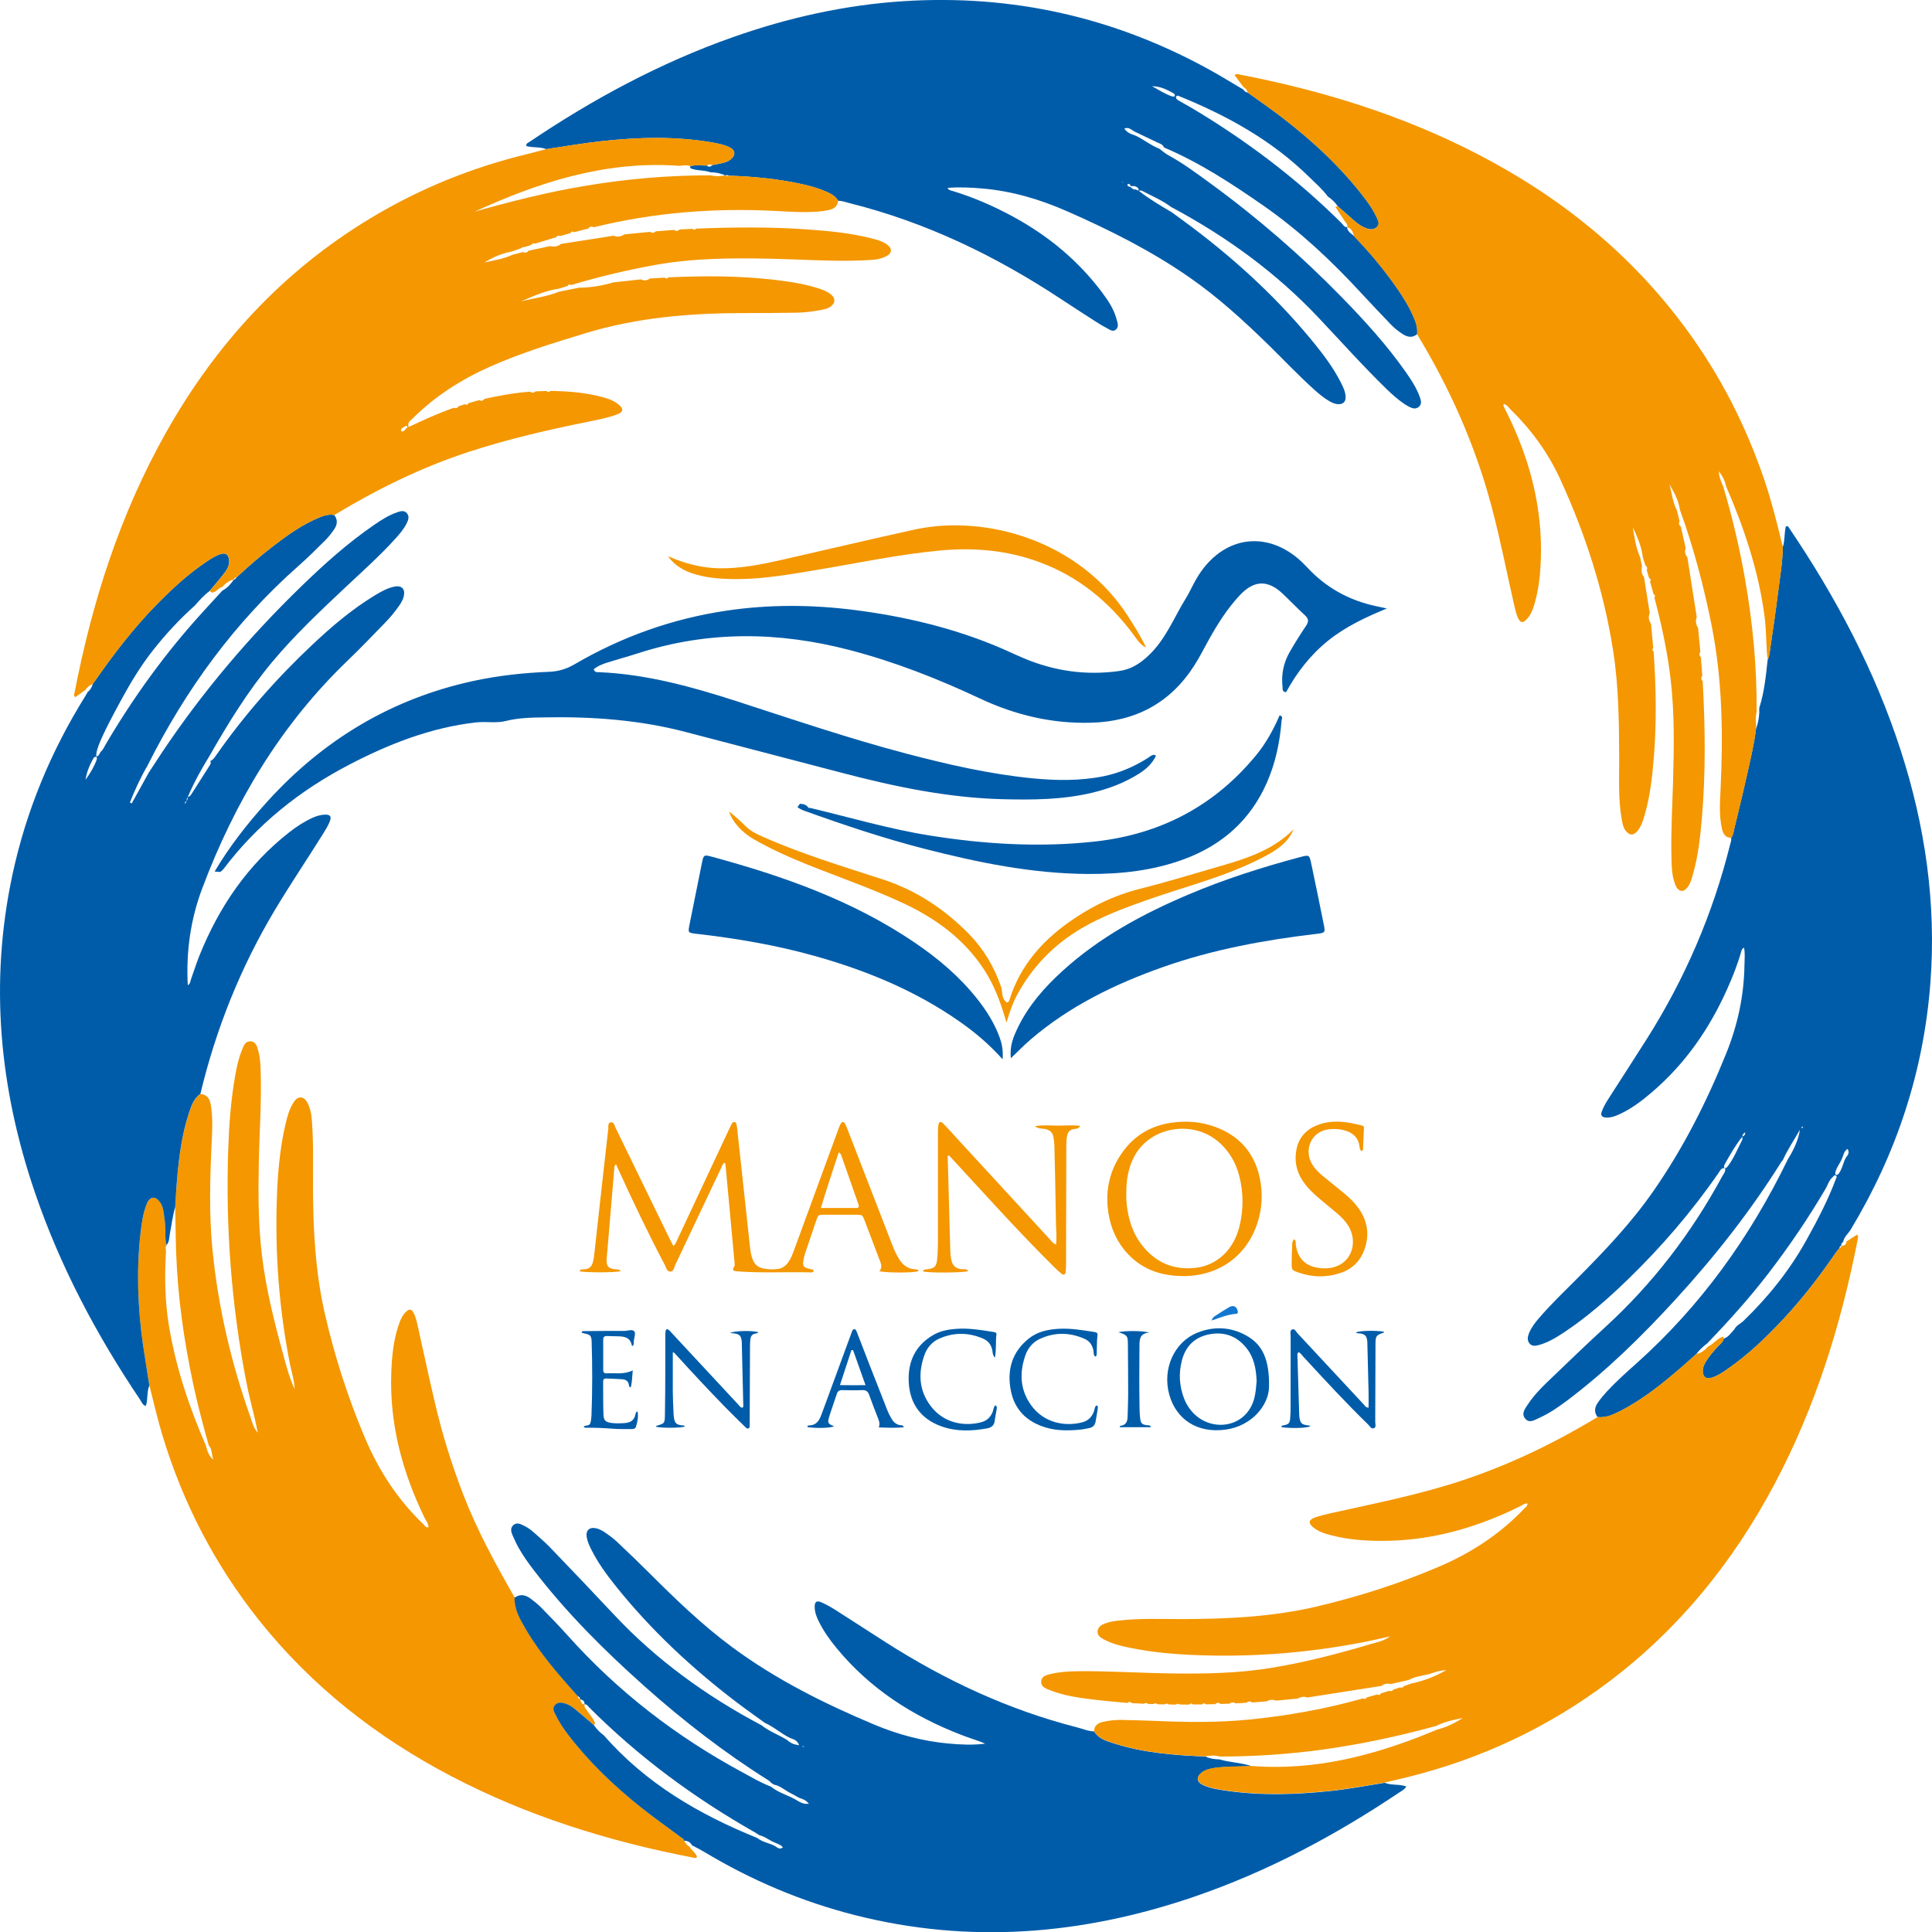
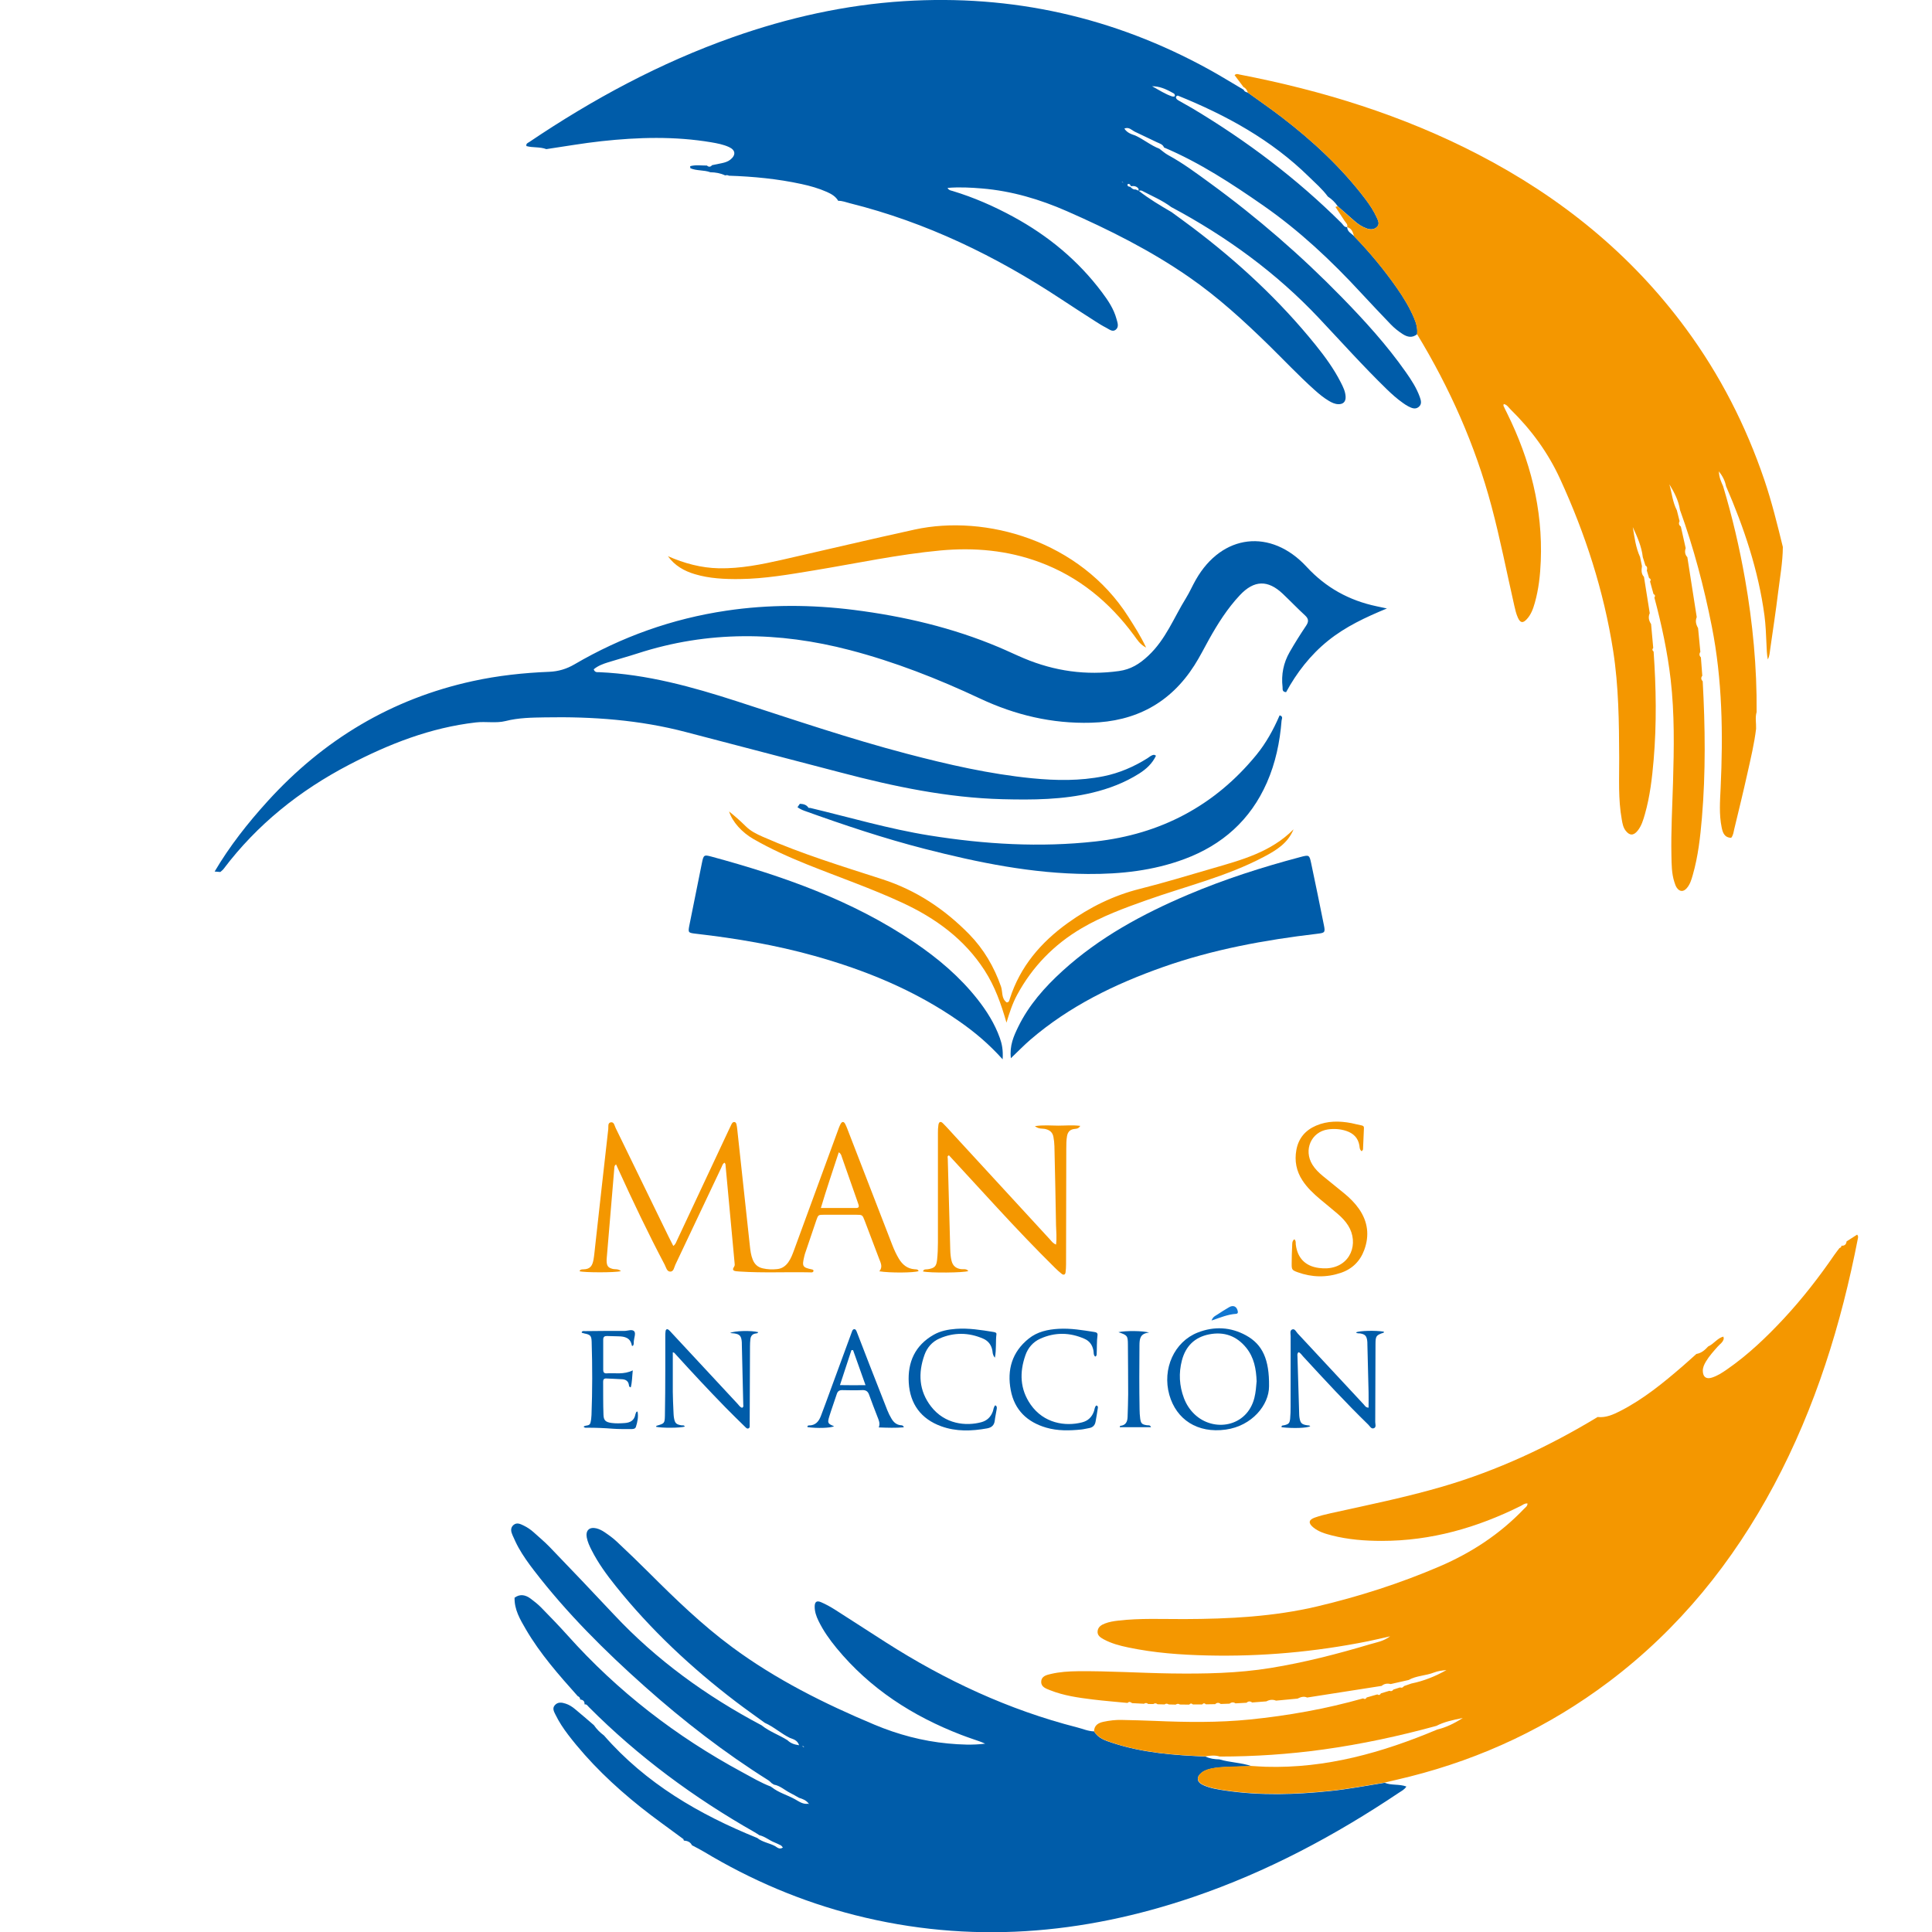
<svg xmlns="http://www.w3.org/2000/svg" id="Capa_2" data-name="Capa 2" viewBox="0 0 504.54 504.55">
  <defs>
    <style>
      .cls-1 {
        fill: #005ca9;
      }

      .cls-2 {
        fill: #f49700;
      }

      .cls-3 {
        fill: #1277d1;
      }
    </style>
  </defs>
  <g id="Capa_1-2" data-name="Capa 1">
    <g>
      <g>
-         <path class="cls-1" d="M465.59,142.84c.55-1.75,.36-3.62,.77-5.36,.65-.22,.78,.28,.97,.56,12.19,18.03,22.31,37.11,29.03,57.89,6.39,19.76,9.34,39.97,7.76,60.74-1.76,23.15-8.83,44.58-20.81,64.43-.65,1.08-1.73,1.9-1.98,3.23-.32,.25-.6,.53-.48,1v-.02c-.32,.08-.45,.33-.5,.64-.43,.57-.89,1.13-1.29,1.72-4.03,5.87-8.39,11.48-13.24,16.7-4.53,4.87-9.31,9.45-14.8,13.24-1.25,.87-2.53,1.71-3.99,2.17-1.48,.47-2.32-.18-2.36-1.71-.02-.92,.35-1.71,.8-2.47,.86-1.45,1.99-2.69,3.11-3.95,.57-.64,1.39-1.11,1.56-2.06,1.27-.41,1.91-1.53,2.77-2.41,.51-1.07,1.62-1.48,2.42-2.25,6.53-6.3,12.12-13.32,16.52-21.27,2.85-5.14,5.57-10.34,7.62-15.86,.13-.27,.33-.56-.03-.79-.35-.23-.54,.04-.72,.29-1.07,.82-1.36,2.12-2,3.2-4.49,7.64-9.47,14.96-14.86,21.99-4.96,6.46-10.4,12.5-16.05,18.36-1.06,.79-2.02,1.68-2.81,2.75-1.18,1.06-2.36,2.13-3.56,3.17-5.08,4.4-10.27,8.64-16.3,11.72-1.86,.95-3.75,1.81-5.93,1.58-.99-1.27-.78-2.56,.06-3.76,.68-.98,1.44-1.92,2.24-2.79,2.44-2.64,5.12-5.04,7.8-7.43,16.85-15.06,29.74-33.05,39.57-53.31,1.65-2.61,2.9-5.51,3.15-7.74-1.63,2.91-3.25,5.24-4.41,7.85-.15,.19-.31,.37-.44,.57-8.05,12.85-17.39,24.72-27.62,35.89-8.77,9.57-18,18.65-28.4,26.47-2.24,1.68-4.55,3.28-7.12,4.42-1.18,.53-2.62,1.58-3.73,.24-1.14-1.38,.03-2.71,.81-3.89,1.38-2.07,3.09-3.88,4.88-5.6,5.03-4.81,10.02-9.66,15.15-14.36,12.46-11.4,22.57-24.61,30.61-39.44,.35-.65,.96-1.25,.76-2.15-1.05-.11-1.31,.67-1.68,1.21-6.98,10.11-14.94,19.37-23.76,27.91-5.12,4.96-10.46,9.66-16.4,13.63-2.06,1.37-4.17,2.69-6.58,3.4-.92,.27-1.94,.54-2.67-.35-.68-.83-.49-1.8-.11-2.73,.63-1.5,1.61-2.76,2.66-3.97,3.13-3.64,6.61-6.96,10-10.36,7.12-7.15,14.06-14.46,19.83-22.77,7.8-11.22,13.93-23.34,19.02-35.99,2.95-7.33,4.61-14.97,4.73-22.9,.02-1.51,.2-3.05-.1-4.64-.54,.27-.61,.58-.7,.89-.96,3.4-2.25,6.67-3.69,9.88-4.66,10.44-11.04,19.64-19.8,27.09-2.5,2.13-5.11,4.12-8.1,5.53-1.23,.58-2.5,1.09-3.91,.96-.92-.09-1.3-.55-.99-1.46,.45-1.3,1.16-2.46,1.89-3.6,3.28-5.12,6.58-10.22,9.84-15.35,10.02-15.81,17.32-32.78,21.84-50.95,.13-.54,.39-1.06,.22-1.64,.54-.65,.61-1.47,.79-2.24,1.18-4.9,2.38-9.79,3.47-14.7,.85-3.82,1.78-7.63,2.24-11.52,.56-1.38,.79-2.83,.88-4.31,.01-.47-.08-.98,.06-1.41,1.28-4.04,1.66-8.22,2.13-12.4,.47-.87,.51-1.84,.64-2.78,.7-4.9,1.45-9.79,2.05-14.7,.49-3.96,1.21-7.89,1.24-11.89Zm-9.46,151.85c-.1,.35-.19,.7-.29,1.05-.54,.15-.78,.54-.82,1.08-1.85,2.32-3.31,4.88-4.74,7.47-.15,.74,.08,.94,.75,.53,1.69-2.16,2.7-4.71,3.94-7.12,.12-.24,.02-.6,.02-.91,.62-.09,.72-.58,.82-1.07,.1-.34,.21-.69,.31-1.03l.06-.06-.04,.06Zm23.94,11.94c1.07-1.29,1.21-3.01,2.04-4.41,.57-.64,.91-1.3,.39-2.18-.95,.56-1.02,1.47-1.35,2.23-.47,1.35-1.5,2.44-1.84,3.85-.11,.72,.12,.93,.76,.51Zm-9.3-12.15c.02-.06,.07-.15,.05-.19-.09-.13-.21-.12-.3,.04-.03,.05-.07,.15-.05,.19,.09,.14,.2,.12,.3-.04Z" />
-         <path class="cls-2" d="M180.02,482.19c.52,1.04,1.71,1.62,2.02,2.81-.43,.35-.82,.15-1.2,.08-21.95-4.24-43.11-10.82-62.98-21.22-19.52-10.22-36.53-23.53-50.29-40.84-11.43-14.38-19.74-30.39-25.08-47.96-1.33-4.37-2.35-8.81-3.47-13.22-.56-3.55-1.17-7.1-1.67-10.66-1.38-9.7-1.74-19.42-.64-29.17,.29-2.62,.66-5.25,1.68-7.71,.77-1.87,2.19-2.01,3.38-.37,.47,.65,.76,1.4,.89,2.21,.27,1.74,.55,3.47,.55,5.24,0,1.27-.09,2.56,.3,3.8l.04-.04c-.54,.53-.17,1.17-.21,1.76-.37,6.39-.29,12.78,.74,19.09,1.79,10.92,5.26,21.35,9.67,31.47,.39,1.39,.73,2.8,2,3.74-.55-1.22-.27-2.7-1.24-3.76-1.51-5.38-2.95-10.78-4.11-16.25-2.39-11.27-4-22.64-4.4-34.16-.14-3.91-.17-7.82-.24-11.73,.17-2.55,.29-5.1,.52-7.64,.51-5.73,1.24-11.44,3.06-16.93,.63-1.89,1.26-3.81,3.01-5.05,2.47,.29,2.66,2.27,2.87,4.08,.36,3.1,.17,6.23,.02,9.34-.42,9.11-.65,18.23,.25,27.32,1.49,15.03,4.91,29.64,9.98,43.86,.42,1.18,.63,2.46,1.87,3.88-.33-1.54-.55-2.59-.79-3.64-.72-3.11-1.56-6.2-2.17-9.34-3.94-20.17-5.48-40.54-4.78-61.08,.22-6.39,.69-12.77,1.8-19.09,.4-2.29,.88-4.56,1.76-6.72,.44-1.09,.83-2.46,2.34-2.34,1.36,.1,1.66,1.4,1.95,2.46,.39,1.39,.52,2.83,.58,4.27,.35,8.4-.29,16.78-.45,25.17-.15,8-.14,15.99,.82,23.95,1.06,8.76,3.17,17.29,5.52,25.77,.82,2.97,1.53,6.01,3.05,9.22-.15-2.52-.83-4.48-1.23-6.49-2.87-14.42-3.95-28.98-3.43-43.66,.23-6.4,.78-12.77,2.24-19.03,.47-2.03,1.02-4.05,2.17-5.81,1.08-1.66,2.62-1.6,3.55,.15,.72,1.35,1.03,2.84,1.15,4.38,.48,5.83,.3,11.66,.31,17.49,.03,11.22,.61,22.41,3.13,33.37,2.52,11,5.98,21.74,10.37,32.15,3.62,8.56,8.56,16.25,15.33,22.7,.36,.34,.6,.96,1.35,.8,.02-.95-.63-1.63-1-2.39-5.82-11.98-9.21-24.51-8.73-37.94,.15-4.16,.54-8.3,1.86-12.29,.45-1.37,.97-2.73,2.08-3.73,.81-.73,1.38-.63,1.89,.36,.55,1.07,.82,2.25,1.08,3.42,1.49,6.71,2.93,13.43,4.5,20.13,1.92,8.18,4.4,16.19,7.44,24.03,3.62,9.35,8.43,18.11,13.39,26.79-.08,3.11,1.43,5.66,2.91,8.2,3.74,6.44,8.64,11.99,13.57,17.5,.07,.4,.22,.75,.64,.92l-.02-.03c.18,.62,.33,1.27,1.17,1.3,0,0-.03,0-.03,0-.2,.84,.5,1.28,.85,1.87,.61,1.02,1.51,1.85,1.9,3.01-.09,.18-.18,.37-.28,.55-1.64-1.4-3.26-2.81-4.91-4.18-.74-.61-1.54-1.14-2.46-1.44-1.03-.34-2.08-.5-2.87,.44-.69,.82-.17,1.67,.21,2.45,.91,1.87,2.05,3.6,3.32,5.25,5.47,7.14,11.92,13.3,18.92,18.89,3.55,2.83,7.27,5.45,10.92,8.16,.03,.15,.12,.26,.27,.32l.1,.19c.39,.6,.67,1.3,1.42,1.58Z" />
        <path class="cls-1" d="M142.66,38.94c-1.67-.64-3.49-.32-5.18-.79-.18-.67,.39-.83,.75-1.07,16.64-11.22,34.18-20.68,53.15-27.37,14.48-5.11,29.35-8.44,44.69-9.41,28.26-1.78,54.83,4.17,79.65,17.83,3.07,1.69,6.04,3.54,9.06,5.31,.2,.52,.68,.62,1.13,.76,2.98,2.15,6.01,4.24,8.93,6.48,8.08,6.21,15.51,13.1,21.69,21.25,1.16,1.53,2.23,3.13,3.02,4.88,.35,.77,.84,1.69,.05,2.45-.76,.74-1.76,.73-2.7,.39-1.13-.41-2.15-1.05-3.06-1.85-1.5-1.32-3-2.63-4.5-3.95-.68-1.03-1.56-1.85-2.58-2.53-1.42-1.95-3.26-3.51-4.96-5.19-9.79-9.61-21.56-16.05-34.15-21.14-.22-.09-.44,.11-.56,.34,.02,.57,.49,.79,.88,1.02,1.16,.69,2.37,1.31,3.53,2.01,14.12,8.45,27.18,18.3,38.86,29.92,.42,.42,.68,1.13,1.48,1.02h-.03c.02,1.24,1.13,1.65,1.82,2.38,4.09,4.22,7.84,8.74,11.2,13.56,1.73,2.48,3.3,5.06,4.48,7.86,.57,1.34,.94,2.7,.77,4.17-1.26,1.04-2.52,.77-3.76-.02-1.15-.74-2.21-1.59-3.15-2.57-2.59-2.72-5.19-5.43-7.73-8.19-7.77-8.42-16.08-16.23-25.5-22.79-8.25-5.74-16.65-11.24-25.96-15.19-.32-.85-1.15-1.03-1.84-1.36-1.91-.93-3.84-1.84-5.76-2.75-.84-.41-1.55-1.33-2.76-.83,.73,1.12,1.79,1.45,2.84,1.81,2.19,.99,4.04,2.59,6.3,3.45,.77,.57,1.49,1.23,2.32,1.68,3.88,2.11,7.4,4.74,10.95,7.33,12.31,8.97,23.78,18.92,34.42,29.83,5.98,6.13,11.74,12.46,16.67,19.49,1.43,2.03,2.79,4.11,3.64,6.46,.32,.9,.65,1.92-.28,2.66-.89,.72-1.83,.28-2.7-.16-.5-.25-.96-.58-1.42-.9-1.51-1.06-2.88-2.29-4.2-3.57-6.14-5.97-11.85-12.35-17.72-18.58-11.2-11.9-24.21-21.33-38.57-29-2.34-1.76-5.04-2.88-7.6-4.23-.29-.15-.61-.11-.91,.02-.01-.19-.03-.39-.04-.58-.5-.69-1.21-.76-1.98-.66-.17-.31-.29-.7-.78-.56-.06,.02-.13,.11-.13,.17,.01,.51,.42,.5,.77,.57,.37,.4,.76,.75,1.36,.67,.28,.12,.55,.24,.83,.35,2.68,2.12,5.62,3.85,8.56,5.57,1.87,1.37,3.75,2.72,5.6,4.12,11.85,8.96,22.67,18.99,32.01,30.57,2.46,3.05,4.77,6.22,6.56,9.73,.62,1.21,1.24,2.44,1.29,3.83,.04,1.27-.64,1.94-1.9,1.91-.91-.02-1.71-.41-2.47-.86-1.38-.82-2.61-1.84-3.8-2.91-4.11-3.69-7.89-7.71-11.83-11.57-6.58-6.44-13.36-12.64-20.95-17.89-9.97-6.9-20.76-12.31-31.83-17.17-7.06-3.1-14.4-5.28-22.14-5.93-2.97-.25-5.95-.41-9.04-.15,.35,.65,.87,.67,1.31,.8,5.53,1.67,10.8,3.98,15.87,6.74,9.11,4.96,16.95,11.43,23.18,19.76,1.58,2.11,3.06,4.31,3.76,6.91,.27,.99,.75,2.13-.26,2.87-.82,.6-1.67-.18-2.42-.56-1-.51-1.95-1.1-2.89-1.71-2.96-1.9-5.92-3.8-8.85-5.74-17.08-11.28-35.27-20.09-55.21-25.07-1-.25-1.98-.66-3.04-.63-.68-1.17-1.78-1.79-2.96-2.32-2.12-.94-4.34-1.57-6.61-2.06-6.25-1.36-12.59-1.97-18.97-2.18-.32-.19-.65-.16-.99-.08,0,0,0,0,0,0-1.22-.58-2.51-.8-3.86-.82-1.69-.64-3.57-.32-5.23-1.06l-.04-.53c1.45-.39,2.92-.15,4.38-.16,.48,.44,.93,.38,1.34-.1,.86-.18,1.72-.35,2.58-.53,.78-.17,1.55-.4,2.19-.91,1.49-1.19,1.38-2.5-.35-3.29-1.46-.67-3.04-.97-4.61-1.24-9.53-1.61-19.09-1.34-28.64-.3-4.84,.52-9.64,1.38-14.46,2.08Zm150.49,8.6c-.08-.05-.17-.09-.25-.14,.07,.07,.14,.13,.21,.2,.09,.05,.18,.1,.27,.14-.07-.07-.15-.14-.22-.2Zm12.97-22.35c.69,.13,.9-.08,.52-.72-2.38-1.38-3.92-1.93-5.78-1.95,1.87,1.02,3.45,2.07,5.26,2.67Z" />
        <path class="cls-1" d="M178.23,480.1c-3.64-2.71-7.37-5.32-10.92-8.16-7-5.59-13.46-11.75-18.92-18.89-1.26-1.65-2.41-3.38-3.32-5.25-.38-.78-.9-1.63-.21-2.45,.79-.94,1.84-.78,2.87-.44,.93,.3,1.73,.83,2.46,1.44,1.66,1.37,3.28,2.78,4.91,4.18,.72,1.05,1.61,1.93,2.63,2.69,10.94,12.53,24.84,20.62,40.03,26.77,1.36,1.1,3.12,1.31,4.61,2.1,.62,.36,1.18,1,2.08,.39-.23-.25-.35-.47-.54-.57-.54-.28-1.11-.52-1.67-.77-1.35-.53-2.48-1.55-3.93-1.87-.4-.26-.8-.54-1.21-.77-15.87-9.01-30.43-19.76-43.33-32.71-.32-.32-.56-.81-1.15-.68h.03c.06-.83-.38-1.22-1.17-1.29,0,0,.02,.03,.02,.03,.04-.48-.25-.74-.64-.92-4.93-5.52-9.83-11.07-13.57-17.5-1.48-2.54-2.99-5.1-2.91-8.2,1.47-1.05,2.88-.72,4.2,.26,.96,.71,1.9,1.46,2.74,2.31,2.34,2.4,4.68,4.8,6.91,7.29,13.06,14.61,28.33,26.39,45.55,35.69,2.49,1.34,4.92,2.81,7.58,3.81,.05,.09,.12,.15,.22,.17,1.8,1.42,4.02,2,5.99,3.09,1.09,.61,2.13,1.41,3.5,1.19,.09,.04,.18,.08,.27,.13l-.2-.22c-.63-.83-1.54-1.16-2.49-1.46-.75-.42-1.48-.86-2.25-1.24-1.44-.72-2.65-1.91-4.3-2.2h0c-.19-.12-.38-.24-.57-.36-.29-.26-.56-.57-.88-.77-11.47-7.21-22.15-15.48-32.26-24.48-10.47-9.32-20.38-19.18-28.95-30.33-1.46-1.9-2.86-3.85-4.03-5.95-.58-1.04-1.07-2.14-1.56-3.24-.41-.91-.63-1.91,.24-2.66,.88-.76,1.82-.27,2.69,.15,.94,.46,1.8,1.04,2.58,1.74,1.42,1.29,2.91,2.52,4.23,3.9,5.6,5.82,11.18,11.66,16.7,17.56,11.16,11.93,24.2,21.33,38.59,28.95,2.05,1.65,4.57,2.5,6.77,3.9,.79,.77,1.73,1.13,3.04,1.31-.49-1.41-1.56-1.56-2.46-1.94-2.28-1.12-4.18-2.89-6.52-3.92-2.52-1.84-5.07-3.63-7.55-5.52-11.62-8.86-22.23-18.78-31.37-30.2-2.35-2.93-4.57-5.97-6.28-9.34-.55-1.07-1.06-2.17-1.28-3.35-.34-1.81,.68-2.8,2.48-2.38,.76,.18,1.51,.56,2.16,1,1.12,.76,2.24,1.56,3.22,2.49,2.86,2.68,5.68,5.4,8.45,8.16,6.85,6.84,13.81,13.57,21.61,19.34,11.45,8.48,24.11,14.79,37.19,20.28,6.15,2.58,12.55,4.29,19.21,4.92,3.23,.3,6.46,.46,9.72,.05-1.02-.49-2.07-.81-3.11-1.17-1.06-.36-2.11-.74-3.16-1.14-12.68-4.89-23.79-12.04-32.51-22.62-1.83-2.22-3.5-4.57-4.76-7.18-.57-1.17-.98-2.37-.98-3.67,0-1.25,.51-1.66,1.66-1.17,1.24,.53,2.44,1.2,3.59,1.92,4.45,2.83,8.87,5.72,13.32,8.56,15.54,9.93,32.06,17.64,49.98,22.22,1.46,.37,2.87,1.01,4.42,1.04,1.12,1.89,3.09,2.45,4.98,3.07,7.83,2.56,15.95,3.16,24.11,3.5,1.14,.56,2.37,.71,3.62,.74,2.79,.83,5.75,.84,8.51,1.79-1.12,.03-2.23,.04-3.35,.08-2.39,.1-4.79,.03-7.15,.52-.95,.2-1.87,.47-2.63,1.07-1.47,1.16-1.32,2.48,.4,3.26,1.83,.84,3.82,1.14,5.79,1.43,9.14,1.35,18.29,1.07,27.44,.11,4.76-.49,9.46-1.39,14.17-2.15,1.77,.74,3.77,.27,5.66,.98-.52,.82-1.25,1.15-1.89,1.58-16.79,11.26-34.51,20.71-53.69,27.25-29.03,9.9-58.48,12.36-88.44,4.75-13.96-3.55-27.08-9.13-39.42-16.55-1.02-.61-2.09-1.14-3.14-1.7-.41-.88-1.2-1.14-2.09-1.22,0,0-.1-.19-.1-.19,.02-.2-.07-.31-.27-.32Zm31.57-24.05c-.1-.04-.2-.08-.3-.12,.07,.08,.14,.16,.21,.24,.1,.04,.2,.08,.31,.13-.07-.08-.14-.17-.21-.25Z" />
-         <path class="cls-1" d="M43.5,325.17c-.39-1.24-.3-2.53-.3-3.8,0-1.77-.28-3.5-.55-5.24-.13-.81-.42-1.55-.89-2.21-1.18-1.64-2.6-1.5-3.38,.37-1.02,2.46-1.38,5.08-1.68,7.71-1.1,9.75-.73,19.48,.64,29.17,.51,3.56,1.11,7.11,1.67,10.66-.74,1.68-.31,3.59-.94,5.35-.88-.29-1.08-1.04-1.45-1.6-11.43-16.98-20.96-34.93-27.57-54.36C-.14,284.2-2.78,256.68,3.22,228.57c3.57-16.74,10.04-32.32,19.09-46.84,.21-.34,.4-.69,.6-1.04,.72-.51,1.07-1.25,1.31-2.06,5.11-7.37,10.51-14.5,16.82-20.9,4.05-4.11,8.27-8.01,13.1-11.2,1.14-.75,2.28-1.5,3.6-1.87,1.21-.33,1.82,.11,2.05,1.33,.27,1.38-.34,2.54-1.12,3.56-1.25,1.65-2.62,3.21-3.94,4.81-1.47,1.06-2.64,2.42-3.83,3.76-4,3.58-7.64,7.5-10.96,11.72-3.28,4.16-5.99,8.69-8.5,13.33-4.93,9.09-6.5,12.75-6.28,14.37,.81-.05,.78-.91,1.25-1.32,.52-.45,.81-1.17,1.17-1.79,7.28-12.38,15.65-23.95,25.33-34.56,1.72-1.88,3.45-3.76,5.17-5.64,1.29-.65,2.19-1.71,2.99-2.87l-.04,.04c.36-.1,.63-.31,.76-.68l.1-.09c.13-.01,.21-.08,.24-.19,2.81-2.59,5.69-5.11,8.71-7.45,3.97-3.07,8.02-6.02,12.73-7.93,1.2-.49,2.41-.81,3.72-.56,.98,1.26,.8,2.55-.04,3.76-.68,.98-1.41,1.94-2.25,2.78-2.26,2.25-4.52,4.51-6.91,6.62-16.76,14.77-29.64,32.46-39.61,52.36-1.8,3.06-3.25,6.28-4.56,9.55,.16,.08,.32,.16,.48,.24,1.49-2.69,2.97-5.37,4.46-8.06,1.14-1.74,2.27-3.48,3.42-5.21,10.56-15.82,22.81-30.23,36.45-43.46,5.97-5.79,12.16-11.34,19.04-16.05,1.85-1.27,3.73-2.47,5.87-3.22,.93-.33,1.94-.64,2.66,.26,.69,.86,.3,1.83-.15,2.71-.74,1.44-1.78,2.65-2.85,3.84-4.13,4.58-8.74,8.66-13.22,12.88-6.58,6.19-13.15,12.39-18.96,19.33-6.38,7.64-11.56,16.08-16.48,24.7-2.1,3.42-4.05,6.92-5.6,10.62-.27,.31-.3,.68-.28,1.07-.57,.12-.45,.8-.85,1.05-.05,.32,.26-.01,.03,.21-.04,.03-.11,.09-.12,.08-.14-.12-.11-.22,.08-.3,.2-.41,.77-.53,.82-1.06,.26-.31,.36-.67,.28-1.07,.55-.04,.8-.45,1.06-.85,1.57-2.47,3.14-4.95,4.72-7.42,.22-.35,.36-.7,.15-1.11,.69-.31,1.1-.91,1.51-1.5,7.36-10.53,15.81-20.12,25.16-28.91,5.08-4.77,10.37-9.28,16.36-12.9,1.58-.95,3.19-1.86,5.01-2.24,1.97-.4,2.94,.64,2.46,2.58-.21,.86-.66,1.63-1.16,2.36-1.09,1.58-2.32,3.06-3.66,4.44-3.19,3.26-6.32,6.58-9.61,9.73-17.58,16.82-29.71,37.12-38.2,59.73-3.05,8.1-4.22,16.54-3.76,25.25,.7-.4,.68-1.1,.88-1.68,.73-2.03,1.38-4.1,2.18-6.1,5.12-12.7,12.6-23.69,23.48-32.19,1.9-1.48,3.9-2.79,6.1-3.78,.89-.4,1.8-.67,2.76-.77,1.8-.18,2.29,.4,1.58,2.01-.42,.95-.95,1.85-1.5,2.73-4.23,6.79-8.72,13.41-12.82,20.28-8.92,14.96-15.31,30.93-19.36,47.85-1.75,1.24-2.38,3.16-3.01,5.05-1.82,5.5-2.55,11.2-3.06,16.93-.23,2.54-.35,5.09-.52,7.64-.67,2.21-.91,4.52-1.36,6.78-.21,1.05-.11,2.21-.89,3.11Zm-18.24-126.81c.16-.73-.08-.92-.74-.53-1.07,1.81-1.86,3.72-2.19,5.81,1.21-1.64,2.23-3.38,2.93-5.28Z" />
        <path class="cls-2" d="M314.8,458.68c-8.16-.34-16.28-.94-24.11-3.5-1.89-.62-3.85-1.18-4.98-3.07,.06-1.59,1.13-2.18,2.47-2.47,1.56-.33,3.15-.52,4.75-.48,2.87,.07,5.74,.12,8.61,.25,8.29,.36,16.59,.47,24.85-.36,10.01-1.01,19.9-2.78,29.59-5.52,.4,.26,.71,.19,.93-.24,.93-.27,1.86-.54,2.79-.8,.42,.29,.71,.13,.93-.27,.74-.22,1.47-.45,2.21-.67,.44,.19,.78,.08,1.04-.32,.58-.19,1.16-.37,1.74-.56,.45,.19,.77,.02,1.03-.35,.64-.22,1.29-.45,1.93-.67,3.25-.66,6.28-1.89,9.16-3.51-1.13,.1-2.25,.24-3.26,.64-2.15,.85-4.57,.79-6.62,1.95-1.56,.35-3.13,.71-4.69,1.06-.86-.22-1.66-.12-2.36,.48-6.48,1.01-12.96,2.03-19.45,3.04-.89-.41-1.71-.11-2.51,.28-1.87,.18-3.75,.35-5.62,.53-.87-.36-1.71-.24-2.52,.19-1.24,.1-2.48,.19-3.72,.29-.5-.37-.99-.37-1.45,.07-.96,.05-1.92,.11-2.89,.16-.54-.37-1.06-.31-1.56,.08-.77,.03-1.53,.05-2.3,.08-.5-.4-.98-.39-1.45,.05-.81,.01-1.61,.03-2.42,.04-.33-.33-.66-.34-.97,.03-.81,0-1.62,0-2.43,0-.34-.32-.66-.3-.96,.05l-2.43-.03c-.37-.24-.73-.24-1.09,.03-.61-.02-1.22-.03-1.83-.05-.36-.24-.73-.28-1.09,0-.61-.02-1.22-.03-1.83-.05-.35-.28-.71-.33-1.09-.05l-1.35-.02c-.35-.28-.71-.35-1.09-.06-1.04-.05-2.07-.11-3.11-.16-.38-.28-.77-.5-1.19-.05-3.02-.3-6.05-.53-9.06-.9-3.81-.47-7.62-1-11.22-2.44-1.02-.41-2.3-.83-2.27-2.17,.03-1.51,1.41-1.8,2.57-2.07,2.27-.53,4.58-.67,6.91-.7,8.15-.09,16.29,.46,24.44,.58,8.72,.12,17.42-.03,26.06-1.44,8.78-1.43,17.36-3.64,25.87-6.18,1.67-.5,3.47-.74,5.28-2.08-2.19,.49-3.97,.93-5.77,1.29-13.85,2.78-27.83,4.04-41.96,3.71-6.96-.16-13.89-.66-20.72-2.1-2.2-.46-4.36-1.03-6.35-2.11-.85-.47-1.74-1.01-1.6-2.16,.12-1.08,.97-1.61,1.9-1.97,1.12-.44,2.31-.62,3.5-.76,5.74-.67,11.5-.38,17.25-.4,11.7-.04,23.36-.62,34.78-3.33,10.9-2.58,21.57-6,31.87-10.42,8.31-3.57,15.77-8.44,22.05-15.03,.38-.39,.94-.72,.91-1.42-.76-.06-1.18,.37-1.67,.61-11.46,5.72-23.49,9.18-36.4,9.17-4.41,0-8.79-.34-13.08-1.44-1.7-.44-3.41-.94-4.8-2.09-1.34-1.11-1.22-1.98,.39-2.55,1.35-.48,2.75-.83,4.16-1.14,9.76-2.15,19.54-4.14,29.15-6.94,14.37-4.2,27.8-10.46,40.57-18.19,2.18,.23,4.07-.63,5.93-1.58,6.02-3.08,11.22-7.33,16.3-11.72,1.2-1.04,2.37-2.11,3.56-3.17,1.31-.21,2.23-1.03,3.08-1.96,1.47-.63,2.36-2.16,3.97-2.57,.03,.17,.06,.35,.1,.52-.18,.95-.99,1.42-1.56,2.06-1.11,1.26-2.25,2.5-3.11,3.95-.45,.76-.83,1.56-.8,2.47,.04,1.53,.88,2.18,2.36,1.71,1.46-.46,2.74-1.3,3.99-2.17,5.48-3.8,10.27-8.38,14.8-13.24,4.85-5.22,9.21-10.83,13.24-16.7,.41-.59,.86-1.15,1.29-1.72,.3-.11,.55-.26,.51-.64v.02c.81,.07,1.26-.31,1.35-1.12,.92-.59,1.84-1.17,2.75-1.76,.29,.28,.28,.59,.22,.91-4.36,22.48-11.09,44.17-21.9,64.45-10.75,20.16-24.8,37.57-43.12,51.38-15.65,11.79-33.02,19.99-52.01,24.78-2.17,.55-4.35,1.04-6.53,1.56-4.72,.76-9.42,1.66-14.17,2.15-9.15,.95-18.3,1.24-27.44-.11-1.97-.29-3.96-.59-5.79-1.43-1.72-.78-1.87-2.11-.4-3.26,.76-.6,1.68-.88,2.63-1.07,2.36-.48,4.76-.42,7.15-.52,1.11-.05,2.23-.06,3.34-.08,1.19,.07,2.38,.16,3.58,.2,15.73,.47,30.45-3.69,44.78-9.72,2.24-.54,4.29-1.49,6.69-3.02-2.73,.55-4.89,1.02-6.89,2.06-9.73,2.67-19.56,4.78-29.56,6.17-8.97,1.24-17.97,1.84-27.02,1.84-1.23-.39-2.46-.26-3.7-.06Z" />
-         <path class="cls-2" d="M54.75,154.36c1.32-1.6,2.69-3.16,3.94-4.81,.77-1.02,1.38-2.17,1.12-3.56-.23-1.22-.84-1.66-2.05-1.33-1.32,.36-2.47,1.12-3.6,1.87-4.83,3.19-9.05,7.09-13.1,11.2-6.31,6.4-11.72,13.53-16.83,20.9-.78,.31-1.44,.76-1.87,1.5-.9,.65-1.79,1.3-2.68,1.93-.59-.43-.25-.92-.17-1.33,4.59-23.77,11.91-46.59,23.85-67.78,13.04-23.15,30.49-42.13,53.34-55.92,12.82-7.74,26.54-13.31,41.1-16.82,1.63-.39,3.25-.85,4.87-1.27,4.82-.71,9.62-1.56,14.46-2.08,9.55-1.03,19.11-1.31,28.64,.3,1.58,.27,3.15,.57,4.61,1.24,1.72,.79,1.84,2.1,.35,3.29-.64,.51-1.41,.74-2.19,.91-.86,.19-1.72,.36-2.58,.53-.47-.31-.91-.17-1.34,.1-1.46,0-2.94-.23-4.38,.16-.95-.44-1.92-.12-2.89-.07l-.08-.02c-.33-.02-.65-.04-.98-.07-18.64-1.1-35.74,4.42-52.35,12.05,9.37-2.66,18.81-5.04,28.43-6.67,10.97-1.86,22.01-2.84,33.13-2.82,1.29,.29,2.58,.3,3.86,0,0,0,0,0,0,0,.31,.21,.64,.28,.99,.08,6.38,.2,12.72,.82,18.97,2.18,2.26,.49,4.48,1.12,6.61,2.06,1.18,.52,2.28,1.15,2.96,2.32-.16,1.4-1.04,2.11-2.32,2.39-.93,.2-1.88,.35-2.83,.43-3.75,.29-7.49,.04-11.23-.16-16.03-.84-31.86,.42-47.46,4.26-.56-.28-1.04-.2-1.41,.34-1.25,.32-2.49,.63-3.74,.95-.41-.31-.71-.16-.94,.25l-2.68,.75c-.44-.2-.78-.08-1.04,.31-1.82,.56-3.63,1.11-5.45,1.67-.44-.2-.77-.03-1.04,.33-.53,.18-1.06,.35-1.59,.53-.44,0-.83,.13-1.19,.39-.77,.27-1.55,.54-2.32,.82-2.58,.45-4.92,1.5-7.13,2.85,2.5-.55,5.03-.92,7.35-2.02,.91-.23,1.83-.46,2.74-.7,.56,.3,1.03,.19,1.4-.33,1.88-.41,3.76-.81,5.64-1.22,1.03,.23,2,.18,2.83-.56,4.58-.72,9.17-1.43,13.75-2.15,1.02,.45,1.97,.2,2.87-.35,2.23-.22,4.46-.44,6.69-.66,.52,.36,1,.31,1.44-.13,1.6-.13,3.2-.25,4.79-.38,.51,.37,1,.35,1.45-.1,1.12-.06,2.25-.12,3.37-.18,.34,.33,.66,.32,.97-.05,9.74-.4,19.48-.48,29.21,.22,5.58,.4,11.14,.94,16.59,2.32,1.47,.37,2.96,.77,4.19,1.72,1.21,.93,1.15,2.12-.19,2.86-1.13,.62-2.38,.94-3.67,1.02-1.75,.11-3.51,.21-5.27,.23-7.19,.12-14.37-.37-21.56-.52-10.08-.21-20.14-.15-30.1,1.65-7.39,1.34-14.7,3.07-21.89,5.24-.4-.25-.71-.18-.92,.25-.78,.24-1.55,.48-2.33,.71-3.5,.49-6.66,1.95-9.85,3.33,3.31-.9,6.76-1.23,9.94-2.55,1.74-.35,3.47-.7,5.21-1.05,3.07-.03,6.08-.52,9.02-1.39,2.39-.26,4.78-.53,7.17-.79,.84,.42,1.63,.31,2.38-.23,1.29-.08,2.57-.15,3.86-.23,.34,.36,.66,.29,.95-.07,1.36-.05,2.71-.11,4.07-.15,8.95-.29,17.88-.07,26.76,1.2,2.69,.38,5.36,.89,7.96,1.7,1.3,.41,2.6,.85,3.67,1.72,1.24,1.01,1.17,2.24-.11,3.18-.67,.49-1.45,.67-2.23,.82-2.2,.41-4.42,.73-6.66,.76-4.47,.06-8.94,.11-13.42,.1-14.11-.01-28.08,1.11-41.67,5.25-8.4,2.56-16.8,5.13-24.85,8.7-7.59,3.37-14.5,7.75-20.38,13.66-.5,.5-1.37,.87-.98,2.15,3.97-1.87,7.87-3.67,11.94-5.06,.52,.31,.84,.04,1.11-.37l1.66-.53c.41,.28,.71,.15,.92-.27,.93-.26,1.86-.53,2.8-.79,.58,.32,1.03,.15,1.4-.35,3.92-.83,7.86-1.57,11.87-1.86,.5,.35,.99,.39,1.44-.09,.97-.03,1.94-.06,2.9-.09,.33,.34,.65,.37,.97-.02,4.41,.06,8.78,.38,13.07,1.47,1.71,.43,3.4,.95,4.79,2.11,1.34,1.12,1.23,1.93-.43,2.55-2.4,.9-4.92,1.38-7.43,1.89-10.51,2.12-20.94,4.52-31.14,7.84-12.46,4.06-24.11,9.8-35.3,16.56-1.31-.25-2.51,.07-3.72,.56-4.71,1.9-8.75,4.86-12.73,7.93-3.03,2.33-5.9,4.86-8.71,7.44-.11,.02-.19,.08-.24,.19,0,0-.1,.09-.1,.09-.33,.14-.69,.24-.76,.68,0,0,.04-.04,.04-.04-1.28,.23-2.18,1.05-3.04,1.93-1.02,.23-1.53,1.33-2.59,1.48-.24-.14-.48-.28-.71-.42Zm51.05-43.04c-.26,.17-.55,.3-.78,.5-.23,.21-.49,.53-.15,.79,.28,.22,.58-.06,.82-.25,.11-.09,.17-.25,.26-.38,.21-.16,.55-.26,.4-.61-.11-.26-.36-.12-.55-.05Z" />
        <path class="cls-2" d="M370.05,87.29c.18-1.47-.2-2.83-.77-4.17-1.18-2.8-2.75-5.38-4.48-7.86-3.36-4.82-7.11-9.34-11.2-13.56-.29-1.04-.58-2.08-1.82-2.39,0,0,.03,0,.03,0,.23-.75-.38-1.16-.7-1.67-.77-1.21-1.57-2.4-2.36-3.6,.19-.06,.38-.12,.57-.18,1.5,1.32,3,2.63,4.5,3.95,.91,.8,1.93,1.43,3.06,1.85,.94,.35,1.94,.35,2.7-.39,.79-.77,.3-1.68-.05-2.45-.79-1.75-1.86-3.35-3.02-4.88-6.18-8.15-13.61-15.04-21.69-21.25-2.91-2.24-5.95-4.32-8.93-6.48-.22-.62-.51-1.18-1.14-1.46-.79-1.05-1.57-2.1-2.34-3.13,.52-.47,.91-.23,1.28-.16,21.7,4.18,42.64,10.66,62.32,20.86,21.48,11.13,39.88,25.95,54.28,45.52,8.88,12.07,15.63,25.25,20.45,39.44,1.96,5.76,3.4,11.66,4.85,17.56-.03,4.01-.76,7.94-1.24,11.9-.6,4.91-1.35,9.8-2.05,14.7-.13,.94-.18,1.91-.64,2.77-.26-1.35-.29-2.7-.35-4.06-.11-2.47-.2-4.95-.52-7.39-1.58-11.79-5.34-22.94-10.04-33.81-.26-1.35-.84-2.54-1.86-3.86,.04,1.62,.61,2.75,1.1,3.89,2.39,7.95,4.28,16.03,5.72,24.21,2.02,11.5,3.13,23.08,3.03,34.76-.43,1.45-.08,2.92-.14,4.37-.47,3.9-1.39,7.71-2.24,11.53-1.09,4.92-2.29,9.81-3.47,14.7-.18,.77-.25,1.59-.79,2.24-1.77-.05-2.21-1.33-2.49-2.72-.7-3.4-.43-6.84-.27-10.27,.66-14.15,.46-28.23-2.3-42.2-2.05-10.36-4.73-20.52-8.32-30.45-.36-2.45-1.49-4.58-2.76-6.67,.64,2.27,.85,4.66,1.95,6.78l.71,2.84c-.28,.56-.19,1.03,.33,1.4,.42,1.88,.84,3.76,1.26,5.64-.27,.86-.22,1.67,.44,2.36,.82,5.22,1.63,10.44,2.45,15.66-.43,1.02-.18,1.96,.35,2.86,.2,2.07,.4,4.15,.6,6.22-.35,.52-.3,1,.14,1.43,.12,1.6,.24,3.2,.36,4.8-.4,.51-.33,.99,.11,1.44,.65,11.9,.8,23.8-.21,35.68-.43,5.02-.98,10.02-2.38,14.89-.35,1.23-.71,2.48-1.58,3.47-.86,.99-1.84,.96-2.59-.11-.31-.44-.48-1-.65-1.53-.72-2.24-.71-4.57-.76-6.88-.13-6.39,.23-12.78,.42-19.17,.26-8.95,.41-17.9-.62-26.82-.84-7.24-2.37-14.35-4.25-21.38,.25-.39,.22-.71-.23-.93-.3-1.09-.6-2.18-.9-3.27,.28-.41,.18-.71-.26-.92-.19-.65-.39-1.3-.58-1.95,.11-.5,.19-1-.37-1.31-.23-.73-.46-1.46-.69-2.2-.31-2.8-1.46-5.32-2.61-7.83,.45,2.66,.76,5.35,1.91,7.83,.16,.79,.32,1.58,.48,2.37-.12,.99-.24,1.98,.53,2.79,.5,3.16,1.01,6.33,1.51,9.49-.46,1.02-.24,1.96,.35,2.85,.19,2.08,.38,4.16,.56,6.23-.32,.35-.26,.67,.1,.95,.66,9.42,.81,18.84,.01,28.26-.41,4.78-.96,9.55-2.28,14.18-.44,1.54-.89,3.09-1.92,4.36-1.06,1.31-2.11,1.29-3.12-.04-.66-.86-.83-1.89-1.01-2.92-.96-5.31-.65-10.68-.67-16.03-.04-9.36-.13-18.72-1.57-27.98-2.44-15.66-7.28-30.61-13.89-44.98-3.13-6.82-7.52-12.81-12.88-18.06-.55-.53-.95-1.29-1.82-1.44-.02,.18-.1,.36-.05,.48,.29,.65,.62,1.29,.94,1.94,6.02,12.17,9.34,24.96,8.79,38.63-.15,3.68-.55,7.33-1.56,10.89-.44,1.55-.98,3.06-2.1,4.26-1.02,1.1-1.68,.98-2.3-.37-.47-1.02-.71-2.12-.96-3.21-1.97-8.65-3.66-17.36-5.95-25.94-4.25-15.96-10.9-30.86-19.45-44.95Z" />
      </g>
      <g>
        <g>
          <path class="cls-1" d="M56.04,227.62c3.92-6.65,8.67-12.68,13.85-18.38,14.58-16.05,32.3-26.73,53.56-31.37,6.59-1.44,13.27-2.16,19.99-2.43,2.37-.1,4.52-.74,6.55-1.93,12.33-7.21,25.54-11.93,39.68-14.03,11.1-1.65,22.22-1.6,33.32-.2,13.01,1.65,25.71,4.62,37.83,9.73,2.21,.93,4.38,1.98,6.59,2.91,7.97,3.35,16.24,4.52,24.82,3.32,3.04-.43,5.3-1.79,7.64-3.99,4.59-4.29,6.69-9.98,9.85-15.06,.96-1.55,1.68-3.24,2.59-4.82,6.82-11.95,19.59-13.46,28.94-3.32,5.01,5.43,11.09,8.77,18.26,10.28,.89,.19,1.79,.38,2.68,.57-5.54,2.29-10.79,4.73-15.38,8.43-4.62,3.73-8.17,8.33-10.95,13.43-1.12-.1-.86-.85-.92-1.33-.38-3.25,.23-6.33,1.86-9.16,1.34-2.33,2.77-4.61,4.27-6.84,.72-1.07,.73-1.8-.25-2.71-1.98-1.82-3.84-3.77-5.79-5.62-3.91-3.72-7.51-3.64-11.24,.33-3.24,3.45-5.76,7.43-8.06,11.55-1.26,2.27-2.42,4.59-3.82,6.78-6.28,9.85-15.38,14.67-27,14.98-10.2,.28-19.8-2.01-29-6.33-10.97-5.15-22.22-9.57-33.98-12.64-18.55-4.85-37.02-5.1-55.4,.86-2.56,.83-5.16,1.53-7.72,2.33-1.35,.42-2.69,.92-3.76,1.83,.3,.9,.95,.73,1.46,.75,12.41,.54,24.24,3.82,35.96,7.61,14.71,4.76,29.35,9.75,44.32,13.68,10.79,2.83,21.65,5.32,32.77,6.42,6.23,.61,12.47,.71,18.66-.54,4.09-.83,7.87-2.46,11.41-4.68,.56-.35,1.05-.87,1.77-.91,.08,0,.16,.07,.49,.23-.97,2.04-2.53,3.48-4.37,4.65-3.77,2.39-7.89,3.96-12.21,5-7.74,1.86-15.62,1.91-23.5,1.71-14.4-.37-28.39-3.32-42.26-6.97-13.47-3.54-26.95-7.02-40.41-10.56-12.09-3.18-24.41-4.07-36.85-3.84-3.44,.06-6.85,.09-10.27,.96-2.46,.62-5.15,.06-7.75,.36-11.84,1.36-22.67,5.61-33.14,11.07-12.89,6.73-23.97,15.57-32.76,27.21-.23,.3-.55,.52-.83,.78-.5-.04-1-.08-1.49-.12Z" />
          <path class="cls-1" d="M261.83,276.63c-3.68-4.09-7.35-7.14-11.28-9.88-11.55-8.08-24.37-13.34-37.86-17.12-10.1-2.83-20.41-4.57-30.81-5.77-2.23-.26-2.24-.26-1.81-2.43,1.07-5.36,2.14-10.73,3.24-16.09,.42-2.06,.54-2.16,2.44-1.65,18.7,5.07,36.86,11.44,53.06,22.42,6.15,4.17,11.79,8.93,16.42,14.79,2.45,3.11,4.54,6.42,5.88,10.18,.55,1.55,.88,3.12,.73,5.55Z" />
          <path class="cls-1" d="M263.99,276.35c-.38-3.3,.74-5.77,1.91-8.18,2.78-5.7,6.91-10.36,11.56-14.6,9.65-8.78,20.93-14.89,32.84-19.94,9.48-4.02,19.26-7.15,29.2-9.79,2.39-.64,2.44-.62,2.92,1.65,1.13,5.36,2.24,10.72,3.31,16.09,.39,1.94,.27,2.04-1.79,2.28-13.67,1.61-27.16,4.08-40.18,8.67-12.59,4.44-24.46,10.21-34.67,18.98-1.65,1.42-3.17,3-5.1,4.84Z" />
          <path class="cls-1" d="M211.55,210.98c10.38,2.48,20.62,5.51,31.19,7.2,14.38,2.3,28.83,3.18,43.32,1.57,16.97-1.89,31.11-9.27,42.01-22.57,2.57-3.14,4.5-6.66,6.1-10.37,1.02,.27,.54,.96,.51,1.39-.44,5.59-1.57,11.02-3.83,16.17-4.29,9.77-11.64,16.29-21.56,19.98-8.12,3.02-16.58,3.94-25.19,3.89-14.52-.09-28.61-2.97-42.58-6.55-10.68-2.74-21.13-6.24-31.5-9.97-.65-.23-1.21-.53-1.76-.92,.21-.3,.41-.59,.62-.89,.9,.04,1.73,.22,2.26,1.05,.14,.03,.28,.04,.43,.03Z" />
          <path class="cls-2" d="M174.41,145.24c4.29,1.88,8.69,3.08,13.36,3.17,5.62,.1,11.08-1,16.52-2.23,11.52-2.61,23.01-5.36,34.55-7.88,18.59-4.06,43.18,2.92,55.81,22.75,1.59,2.5,3.2,4.99,4.66,8.07-1.66-.86-2.35-2.09-3.16-3.19-6.42-8.72-14.47-15.35-24.7-19.13-8.35-3.09-17-3.86-25.82-3.05-11.11,1.03-22.02,3.39-33.01,5.2-6.45,1.06-12.89,2.2-19.44,2.27-3.94,.04-7.88-.13-11.7-1.27-2.81-.83-5.27-2.22-7.06-4.71Z" />
          <path class="cls-2" d="M262.84,267.06c-1.38-4.82-3.01-9.46-5.72-13.65-5.29-8.19-12.82-13.65-21.53-17.68-8.11-3.76-16.57-6.66-24.86-10-4.82-1.94-9.54-4.06-14.04-6.66-2.9-1.68-5.43-4.41-6.29-7.16,1.5,1.2,2.96,2.49,4.3,3.82,1.33,1.33,2.87,2.07,4.52,2.8,10.13,4.47,20.71,7.69,31.21,11.09,8.83,2.86,16.23,7.79,22.65,14.33,3.82,3.9,6.52,8.52,8.33,13.68,.48,1.38,.04,3.1,1.48,4.15,.65,0,.7-.56,.83-.98,2.69-8.38,8.09-14.69,15.12-19.75,5.75-4.14,11.97-7.21,18.89-8.94,6.33-1.59,12.59-3.5,18.86-5.32,7.63-2.21,15.34-4.26,21.22-10.21-1.49,3.65-4.56,5.5-7.78,7.2-9.72,5.14-20.4,7.67-30.66,11.32-5.8,2.06-11.56,4.17-16.9,7.31-7.22,4.24-12.86,10.04-16.83,17.36-1.21,2.22-2.03,4.72-2.8,7.29Z" />
        </g>
        <path class="cls-2" d="M162.11,331.96c-1.39,.41-9.74,.38-10.76,.02,.17-.5,.6-.48,1-.49,1.89-.02,2.39-1.08,2.66-2.62,.19-1.08,.27-2.18,.4-3.28,1.14-10.25,2.27-20.5,3.44-30.74,.07-.63-.2-1.63,.69-1.76,.84-.12,.94,.89,1.23,1.47,4.63,9.47,9.24,18.95,13.85,28.43,.37,.77,.77,1.52,1.21,2.38,.6-.41,.72-.93,.93-1.37,4.5-9.59,9-19.19,13.5-28.79,.25-.52,.49-1.05,.75-1.57,.16-.31,.35-.65,.76-.62,.42,.03,.52,.4,.59,.75,.07,.34,.13,.68,.16,1.03,1.11,10.19,2.21,20.39,3.31,30.58,.13,1.21,.28,2.42,.74,3.56,.48,1.21,1.31,2,2.63,2.29,1.26,.29,2.53,.33,3.8,.19,1.23-.13,2.15-.79,2.86-1.78,.72-1,1.13-2.15,1.55-3.29,3.77-10.28,7.53-20.56,11.3-30.83,.24-.65,.46-1.32,.78-1.93,.39-.76,.87-.78,1.24-.05,.37,.72,.64,1.49,.93,2.24,3.79,9.77,7.57,19.55,11.35,29.32,.48,1.24,1.03,2.45,1.72,3.6,.95,1.58,2.23,2.64,4.15,2.77,.39,.03,.84-.03,1.01,.48-1.2,.45-7.49,.5-10.25,.05,.96-1.15,.35-2.22-.07-3.31-1.26-3.3-2.5-6.61-3.76-9.91-.59-1.54-.6-1.54-2.26-1.55-2.78,0-5.56-.01-8.34,0-1.49,0-1.54,.03-2.01,1.39-1.02,2.95-2.01,5.92-3.01,8.88-.07,.22-.12,.45-.17,.67-.61,2.57-.44,2.83,2.1,3.36,.16,.03,.32,.14,.34,.38-.17,.5-.65,.36-1,.36-6.08-.13-12.16,.19-18.24-.21-.29-.02-.58-.04-.87-.07-.8-.08-1.24-.33-.64-1.18,.25-.35,.15-.78,.11-1.18-.79-8.54-1.57-17.07-2.37-25.61,0-.09-.1-.18-.23-.38-.51,.25-.61,.78-.81,1.2-4.02,8.48-8.02,16.97-12.04,25.44-.33,.69-.41,1.83-1.36,1.8-.88-.03-1.07-1.12-1.43-1.81-4.3-8.15-8.26-16.46-12.08-24.84-.19-.41-.38-.83-.61-1.34-.49,.31-.44,.74-.47,1.08-.66,7.79-1.32,15.58-1.97,23.37-.03,.35-.05,.7-.02,1.04,.1,1.12,.47,1.5,1.55,1.79,.64,.17,1.39-.08,2.17,.57Zm56.93-31.03c-1.56,4.8-3.18,9.52-4.67,14.53,3.27,0,6.28,0,9.28,0,.53,0,.73-.28,.58-.79-.08-.28-.19-.55-.28-.82-1.36-3.88-2.72-7.75-4.08-11.63-.15-.43-.21-.91-.82-1.29Z" />
        <path class="cls-2" d="M275.78,325.02c.24-1.82,.03-3.44,0-5.04-.1-6.89-.27-13.78-.42-20.67-.02-.81-.11-1.61-.26-2.41-.22-1.18-.93-1.77-2.07-2.05-.8-.2-1.72,.08-2.77-.76,2.25-.34,4.17-.14,6.08-.13,1.86,0,3.73-.19,5.77,.06-.49,.84-1.14,.74-1.65,.82-1.08,.17-1.6,.79-1.8,1.82-.2,1.09-.19,2.19-.2,3.29-.02,10.08-.04,20.16-.06,30.25,0,.69-.04,1.39-.13,2.08-.09,.64-.53,.75-1,.39-.64-.5-1.23-1.05-1.81-1.62-5.16-5.09-10.14-10.34-15.05-15.66-4.2-4.56-8.39-9.12-12.58-13.67-.53,.15-.33,.56-.32,.86,.21,7.93,.42,15.86,.65,23.79,.03,.98,.1,1.96,.35,2.93,.33,1.29,1.13,1.93,2.43,2.13,.63,.1,1.41-.2,1.93,.5-1.11,.46-10.15,.54-11.83,.1,.21-.69,.81-.49,1.27-.57,1.71-.28,2.22-.71,2.41-2.43,.16-1.49,.22-3,.22-4.51,.02-7.36,0-14.72,0-22.08,0-2.2,0-4.4,0-6.6,0-.69,.02-1.4,.13-2.08,.13-.83,.58-1.01,1.17-.42,1.07,1.06,2.06,2.19,3.08,3.3,8.31,9.04,16.63,18.08,24.94,27.11,.38,.41,.69,.91,1.48,1.25Z" />
-         <path class="cls-2" d="M308.89,333.24c-5.49-.03-10.38-1.6-14.25-5.67-2.88-3.03-4.54-6.69-5.18-10.79-.89-5.75,.25-11.07,3.64-15.83,3.11-4.38,7.37-6.93,12.68-7.73,3.9-.59,7.75-.32,11.46,1.03,6.31,2.29,10.3,6.68,11.73,13.29,.87,4.04,.67,8.07-.64,12-2.87,8.6-10.14,13.71-19.43,13.72Zm-14.75-21.67c0,.64-.04,1.28,0,1.91,.34,4.36,1.47,8.45,4.27,11.92,3.6,4.46,8.31,6.37,13.98,5.67,5.53-.68,9.77-4.76,11.26-10.67,1.11-4.41,1.11-8.84,0-13.24-.84-3.32-2.46-6.23-5-8.59-6.76-6.27-18.17-4.54-22.43,3.43-1.59,2.98-2.11,6.23-2.08,9.57Z" />
        <path class="cls-2" d="M355.61,300.66c-.61-.49-.53-1.06-.61-1.54-.35-1.99-1.57-3.16-3.42-3.78-1.57-.52-3.19-.62-4.81-.39-4.35,.64-6.41,5.36-4.04,9.2,.71,1.14,1.66,2.08,2.69,2.93,1.88,1.54,3.78,3.06,5.66,4.6,1.44,1.18,2.75,2.49,3.82,4.02,2.32,3.33,2.77,6.94,1.37,10.73-1.08,2.95-3.16,4.98-6.13,5.98-3.74,1.26-7.51,1.19-11.24-.16-1.51-.55-1.59-.69-1.58-2.27,0-1.56,.05-3.13,.13-4.69,.03-.54-.06-1.16,.56-1.66,.48,.4,.33,.96,.39,1.42,.44,3.52,2.52,5.63,6.05,6.08,.69,.09,1.39,.13,2.08,.09,6.26-.38,8.42-6.6,5.53-11.19-.75-1.19-1.73-2.18-2.78-3.08-1.5-1.28-3.03-2.52-4.54-3.78-1.73-1.46-3.38-3.01-4.62-4.92-1.59-2.44-2.1-5.11-1.57-7.97,.56-3.04,2.35-5.12,5.14-6.32,2.98-1.28,6.09-1.25,9.21-.66,.85,.16,1.68,.42,2.54,.57,.46,.08,.77,.2,.75,.73-.08,1.85-.15,3.7-.24,5.55,0,.14-.18,.27-.34,.5Z" />
        <path class="cls-1" d="M175.7,353.15c0,3.49-.02,6.9,0,10.31,.01,1.68,.1,3.35,.17,5.03,.03,.64,.04,1.28,.16,1.9,.24,1.3,.59,1.6,1.92,1.83,.31,.05,.72-.12,.88,.34-1.29,.37-5.92,.4-7.5,.05,.05-.09,.07-.25,.14-.27,2.04-.6,2.12-.59,2.17-2.65,.09-3.99,.08-7.99,.1-11.98,.01-2.89,0-5.79,0-8.68,0-.46,0-.93,.07-1.38,.08-.55,.42-.68,.85-.33,.31,.25,.56,.58,.84,.87,5.71,6.15,11.42,12.3,17.14,18.44,.35,.37,.61,.85,1.14,1.01,.46-.17,.33-.56,.32-.88-.12-5.21-.25-10.41-.37-15.62,0-.35,0-.7-.05-1.04-.16-1.25-.59-1.67-1.87-1.87-.33-.05-.67-.07-1.14-.11,.99-.61,5.72-.7,7.34-.22-.13,.33-.44,.3-.71,.35-.9,.14-1.27,.74-1.35,1.56-.06,.57-.09,1.15-.09,1.73-.03,6.6-.05,13.2-.08,19.8,0,.29,0,.58,0,.87,0,.28,.05,.61-.25,.78-.39,.22-.66-.08-.9-.32-1.69-1.66-3.4-3.31-5.06-5.01-4.45-4.55-8.79-9.21-13.07-13.92-.22-.24-.39-.58-.82-.57Z" />
        <path class="cls-1" d="M339.12,353.13c-.4,.34-.3,.71-.29,1.03,.14,5.03,.3,10.07,.45,15.1,.01,.35,.03,.7,.09,1.04,.24,1.37,.6,1.71,2.02,1.91,.28,.04,.58-.02,.79,.25-.84,.48-4.49,.61-7.5,.26-.06-.56,.38-.44,.69-.52,1.17-.28,1.43-.52,1.55-1.73,.1-1.03,.12-2.08,.12-3.12,.01-6.14,0-12.28,.01-18.42,0-.61-.27-1.47,.39-1.74,.7-.28,1.02,.58,1.44,1.03,5.76,6.18,11.51,12.38,17.27,18.56,.3,.32,.49,.8,1.25,.83,0-1.36,.03-2.71,0-4.06-.09-4.17-.2-8.33-.31-12.5,0-.35,0-.7-.06-1.04-.18-1.17-.58-1.56-1.78-1.78-.38-.07-.83,.08-1.14-.29,1.01-.43,4.98-.54,7.23-.19,.1,.11,.1,.24-.05,.29-1.9,.64-2.07,.83-2.08,2.98-.03,6.78-.03,13.55-.07,20.33,0,.55,.31,1.31-.29,1.6-.73,.35-1.1-.49-1.51-.89-5.9-5.74-11.47-11.78-17.04-17.83-.37-.41-.67-.92-1.19-1.12Z" />
        <path class="cls-1" d="M331.41,362.06c-.01,4.86-4.46,10.31-11.26,11.27-7.46,1.06-12.97-2.66-14.78-9.06-1.91-6.78,1.28-13.89,7.44-16.29,4.25-1.66,8.55-1.46,12.58,.75,4.33,2.38,6.11,6.28,6.02,13.33Zm-3.24-1.28c-.12-3.3-.68-6.29-2.7-8.79-2.51-3.11-5.79-4.3-9.72-3.52-3.78,.75-6.12,3.1-7.09,6.78-.88,3.34-.69,6.65,.53,9.88,.6,1.58,1.5,2.99,2.73,4.17,5,4.81,13.73,3.39,15.66-4.24,.37-1.47,.47-2.96,.58-4.28Z" />
        <path class="cls-1" d="M286.02,354.28c-.51-.41-.36-1.05-.47-1.59-.27-1.42-1.01-2.48-2.31-3.05-3.85-1.71-7.75-1.77-11.6-.03-1.87,.84-3.18,2.38-3.85,4.3-1.58,4.5-1.44,8.89,1.38,12.92,3.41,4.86,9,5.75,13.41,4.62,1.57-.4,2.62-1.42,3.13-2.97,.16-.48,.15-1.04,.57-1.43,.52,.07,.45,.49,.4,.78-.16,1.15-.37,2.28-.57,3.42-.17,.97-.73,1.54-1.71,1.7-.68,.11-1.36,.3-2.05,.37-3.07,.31-6.14,.38-9.13-.49-4.96-1.45-8.28-4.59-9.26-9.77-1.02-5.35,.34-10.01,4.71-13.5,2.26-1.8,4.97-2.38,7.8-2.54,3.15-.18,6.23,.35,9.32,.83,.53,.08,.91,.26,.82,.86-.23,1.67-.12,3.35-.22,5.03-.02,.25-.13,.43-.38,.54Z" />
-         <path class="cls-1" d="M259.8,354.54c-.6-.73-.55-1.28-.63-1.77-.25-1.49-1.04-2.58-2.41-3.18-3.8-1.65-7.65-1.69-11.44-.03-1.88,.82-3.21,2.35-3.89,4.26-1.7,4.75-1.48,9.36,1.71,13.48,3.6,4.65,9.12,5.18,13.12,4.11,1.5-.4,2.51-1.38,3.03-2.86,.18-.53,.19-1.14,.63-1.56,.51,.27,.41,.7,.35,1.09-.15,.97-.38,1.93-.49,2.91-.14,1.23-.84,1.82-2,2.03-4.04,.73-8.08,.87-11.99-.55-5.27-1.91-8.14-5.82-8.47-11.38-.31-5.38,1.65-9.75,6.5-12.51,1.79-1.02,3.79-1.4,5.83-1.55,3.32-.24,6.58,.29,9.84,.82,.37,.06,.78,.18,.73,.58-.25,1.92,.02,3.88-.4,6.11Z" />
+         <path class="cls-1" d="M259.8,354.54c-.6-.73-.55-1.28-.63-1.77-.25-1.49-1.04-2.58-2.41-3.18-3.8-1.65-7.65-1.69-11.44-.03-1.88,.82-3.21,2.35-3.89,4.26-1.7,4.75-1.48,9.36,1.71,13.48,3.6,4.65,9.12,5.18,13.12,4.11,1.5-.4,2.51-1.38,3.03-2.86,.18-.53,.19-1.14,.63-1.56,.51,.27,.41,.7,.35,1.09-.15,.97-.38,1.93-.49,2.91-.14,1.23-.84,1.82-2,2.03-4.04,.73-8.08,.87-11.99-.55-5.27-1.91-8.14-5.82-8.47-11.38-.31-5.38,1.65-9.75,6.5-12.51,1.79-1.02,3.79-1.4,5.83-1.55,3.32-.24,6.58,.29,9.84,.82,.37,.06,.78,.18,.73,.58-.25,1.92,.02,3.88-.4,6.11" />
        <path class="cls-1" d="M236.07,372.74c-2.18,.19-4.26,.12-6.58,.03,.43-1.09-.03-1.95-.37-2.84-.72-1.89-1.48-3.77-2.15-5.68-.32-.91-.83-1.26-1.8-1.22-1.73,.07-3.47,.04-5.21,0-.74-.01-1.18,.25-1.42,.97-.64,1.98-1.37,3.94-1.98,5.93-.52,1.69-.37,1.89,1.27,2.53-.87,.47-4.43,.59-6.96,.23-.07-.31,.13-.44,.37-.44,1.74,.02,2.61-1.07,3.15-2.51,.87-2.27,1.69-4.56,2.53-6.84,1.74-4.73,3.48-9.45,5.21-14.18,.12-.33,.24-.65,.36-.98,.1-.28,.24-.59,.54-.62,.42-.05,.57,.34,.7,.65,1.11,2.86,2.2,5.73,3.32,8.59,1.55,3.99,3.11,7.98,4.69,11.96,.3,.75,.66,1.48,1.08,2.17,.55,.93,1.31,1.62,2.47,1.71,.27,.02,.57,.02,.75,.53Zm-16.73-11.02c2.31,.04,4.39,.04,6.69,.01-1.15-3.24-2.2-6.19-3.25-9.14-.14,0-.29,0-.43,0-.97,2.97-1.95,5.94-3,9.14Z" />
        <path class="cls-1" d="M165.25,357.85c-.18,1.67-.16,3.09-.53,4.46-.39-.07-.44-.32-.47-.54-.12-1.06-.78-1.51-1.75-1.58-1.39-.09-2.77-.13-4.16-.2-.6-.03-.84,.25-.83,.83,.02,2.9-.02,5.8,.09,8.69,.05,1.46,.61,1.88,2.06,2.09,1.15,.16,2.31,.11,3.47,.03,1.51-.1,2.54-.72,2.81-2.3,.04-.22,.17-.42,.27-.63,.01-.03,.1-.03,.29-.07,.25,1.39-.02,2.7-.43,3.99-.19,.59-.82,.58-1.34,.58-1.56-.01-3.13,.03-4.69-.09-2.25-.18-4.51-.27-6.77-.26-.26,0-.56,.09-.87-.27,.5-.5,1.54-.06,1.79-1,.18-.68,.25-1.37,.28-2.06,.24-6.37,.24-12.74,.04-19.11-.05-1.59-.34-1.87-1.89-2.17-.22-.04-.43-.11-.65-.18-.03-.01-.05-.09-.07-.14,.18-.44,.58-.29,.9-.3,3.42-.03,6.84-.08,10.25-.05,.9,0,2.09-.55,2.62,.16,.38,.52-.07,1.65-.15,2.51-.04,.43,.08,.92-.28,1.25-.13-.03-.22-.04-.23-.06-.33-2.05-1.81-2.43-3.54-2.45-.98-.01-1.97-.04-2.95-.08-.63-.02-.99,.22-.99,.9,0,2.67,0,5.33,0,8,0,.57,.28,.89,.85,.85,2.23-.15,4.52,.39,6.89-.79Z" />
        <path class="cls-1" d="M292.08,347.9c1.82-.43,6.5-.39,8.02,.11-2.41,.2-2.51,1.67-2.53,3.35-.05,5.56-.07,11.12,.03,16.68,.01,.81,.05,1.62,.16,2.42,.19,1.3,.47,1.54,1.75,1.74,.36,.06,.83-.15,1.08,.52h-8.17c.05-.16,.07-.35,.11-.36,1.46-.13,1.91-1.07,1.94-2.37,.05-1.97,.15-3.94,.15-5.9,0-4.34-.04-8.69-.07-13.03-.02-2.22-.15-2.39-2.45-3.15Z" />
        <path class="cls-3" d="M316.4,344.85c.35-1.01,1-1.21,1.5-1.55,1-.67,2.03-1.31,3.07-1.92,1.13-.67,2.08-.18,2.29,1.15,.06,.36-.13,.56-.46,.58-2.14,.13-4.1,.97-6.4,1.74Z" />
      </g>
    </g>
  </g>
</svg>